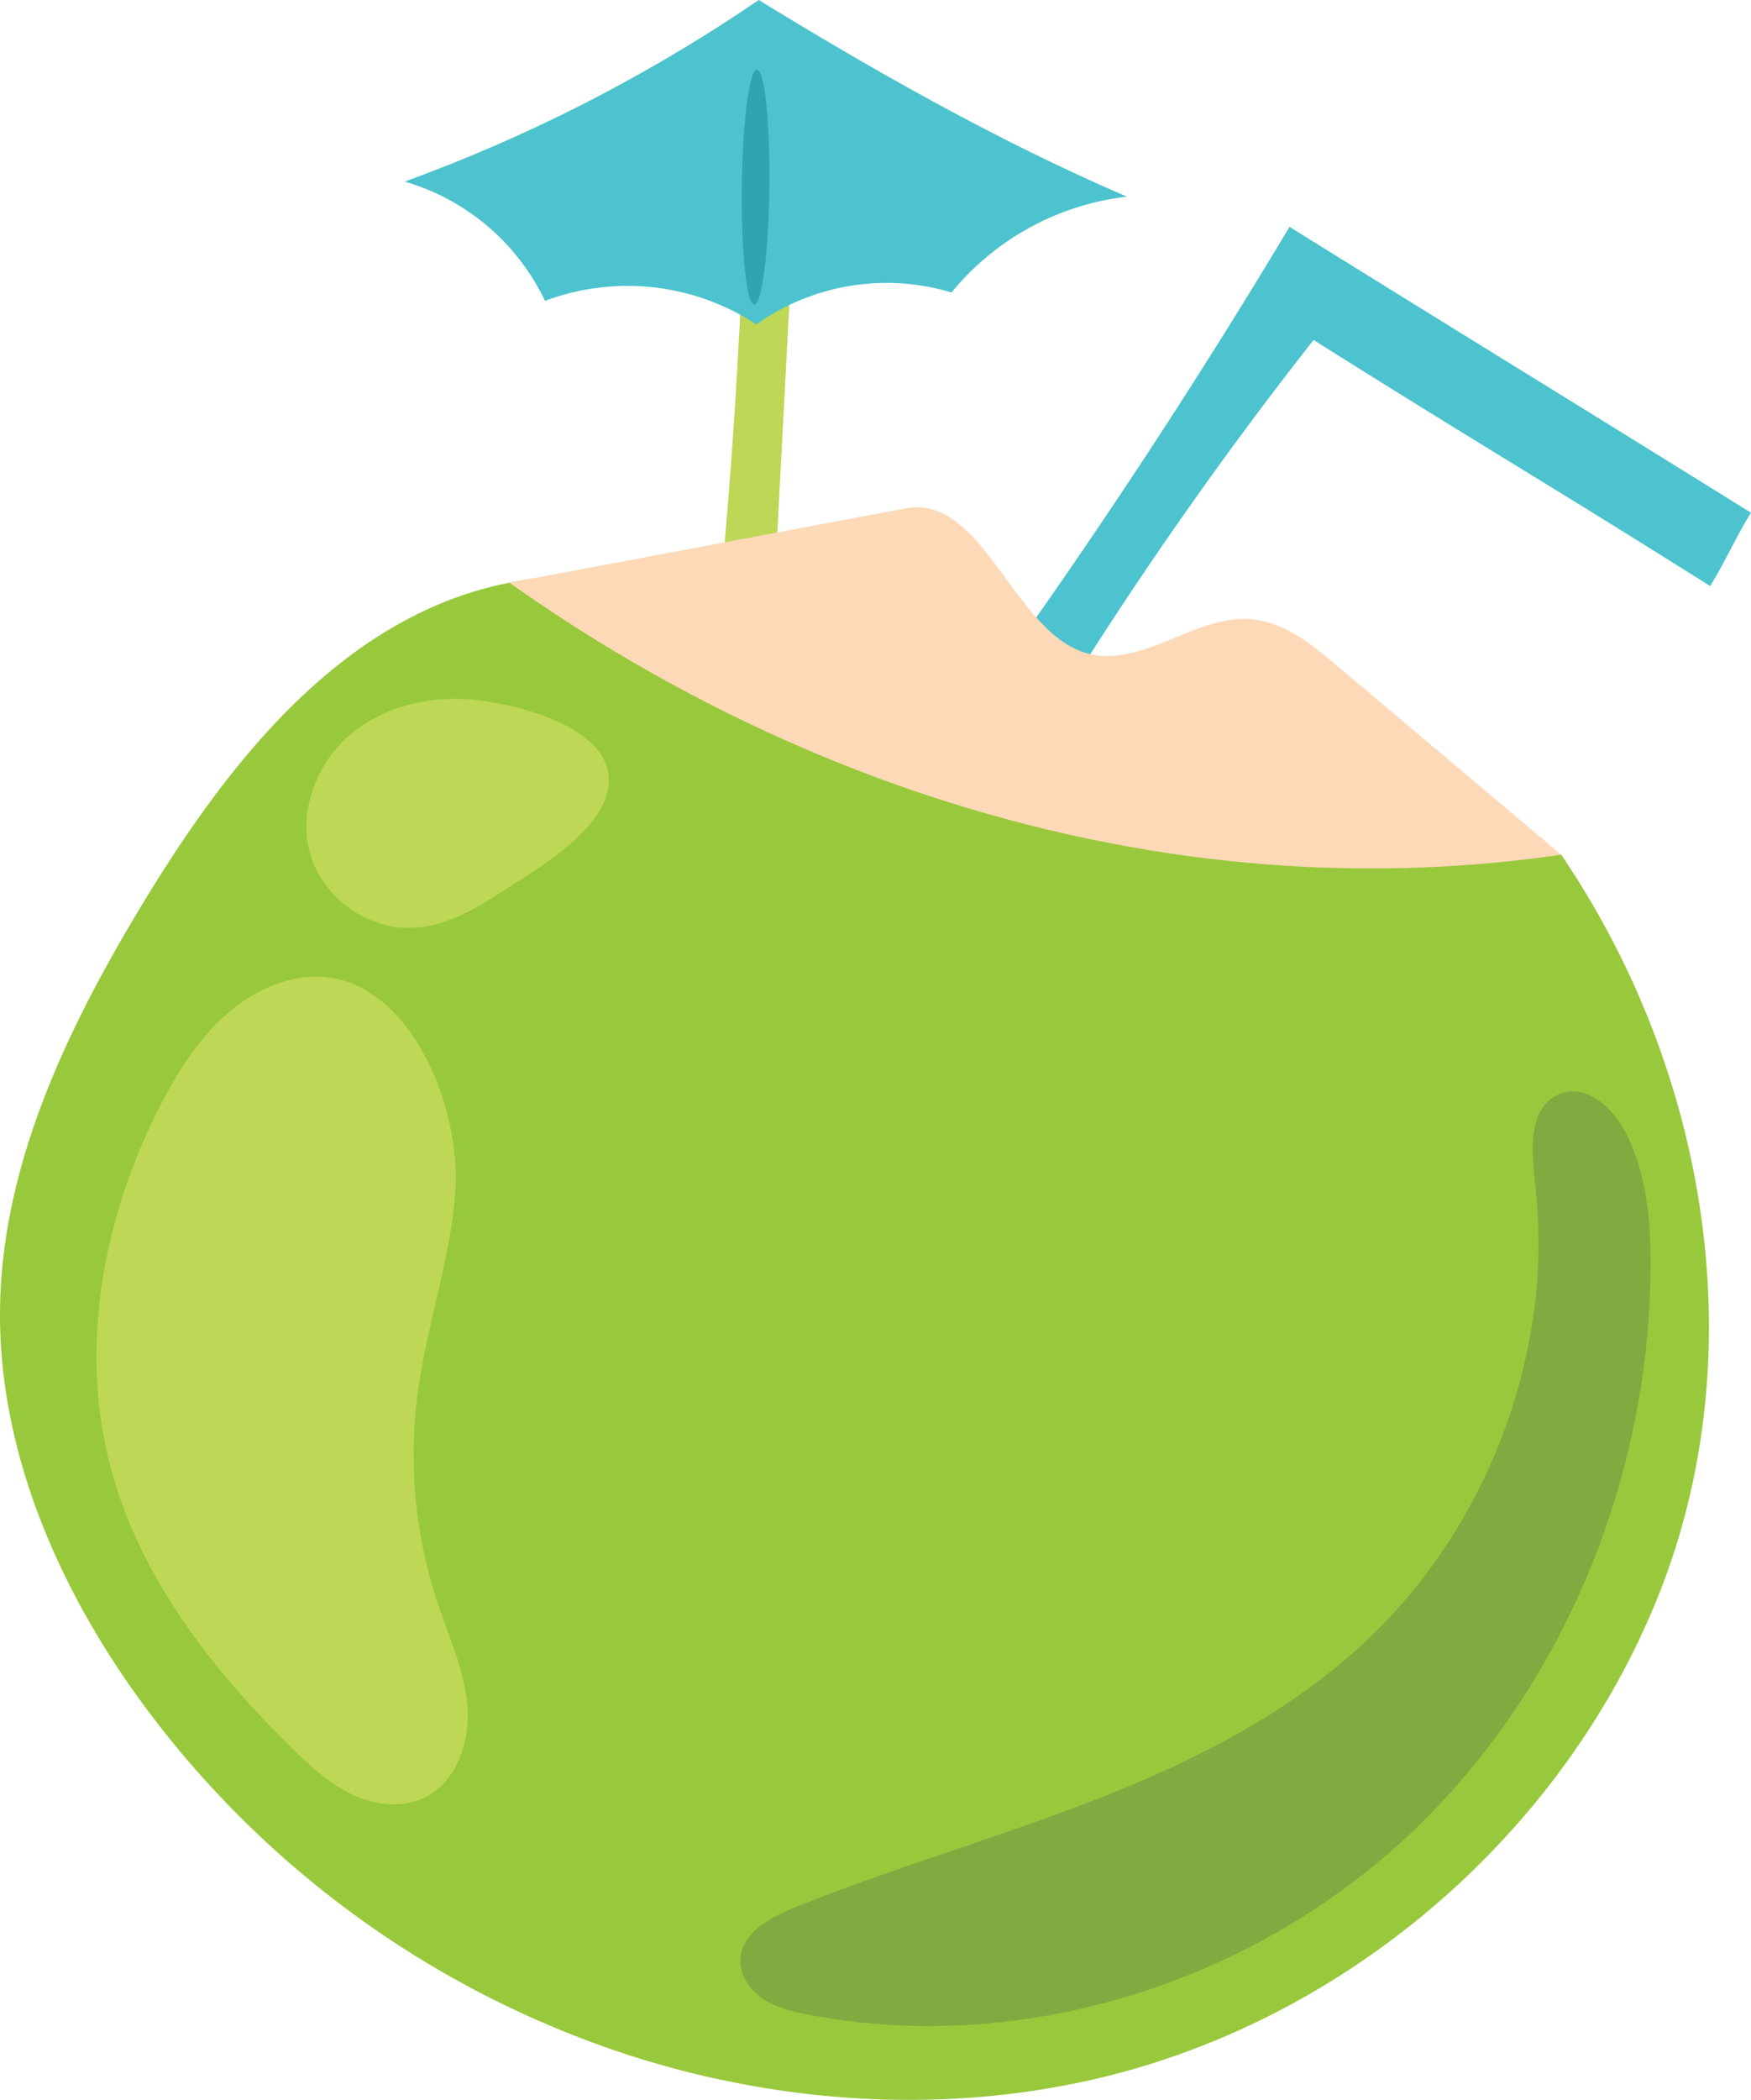
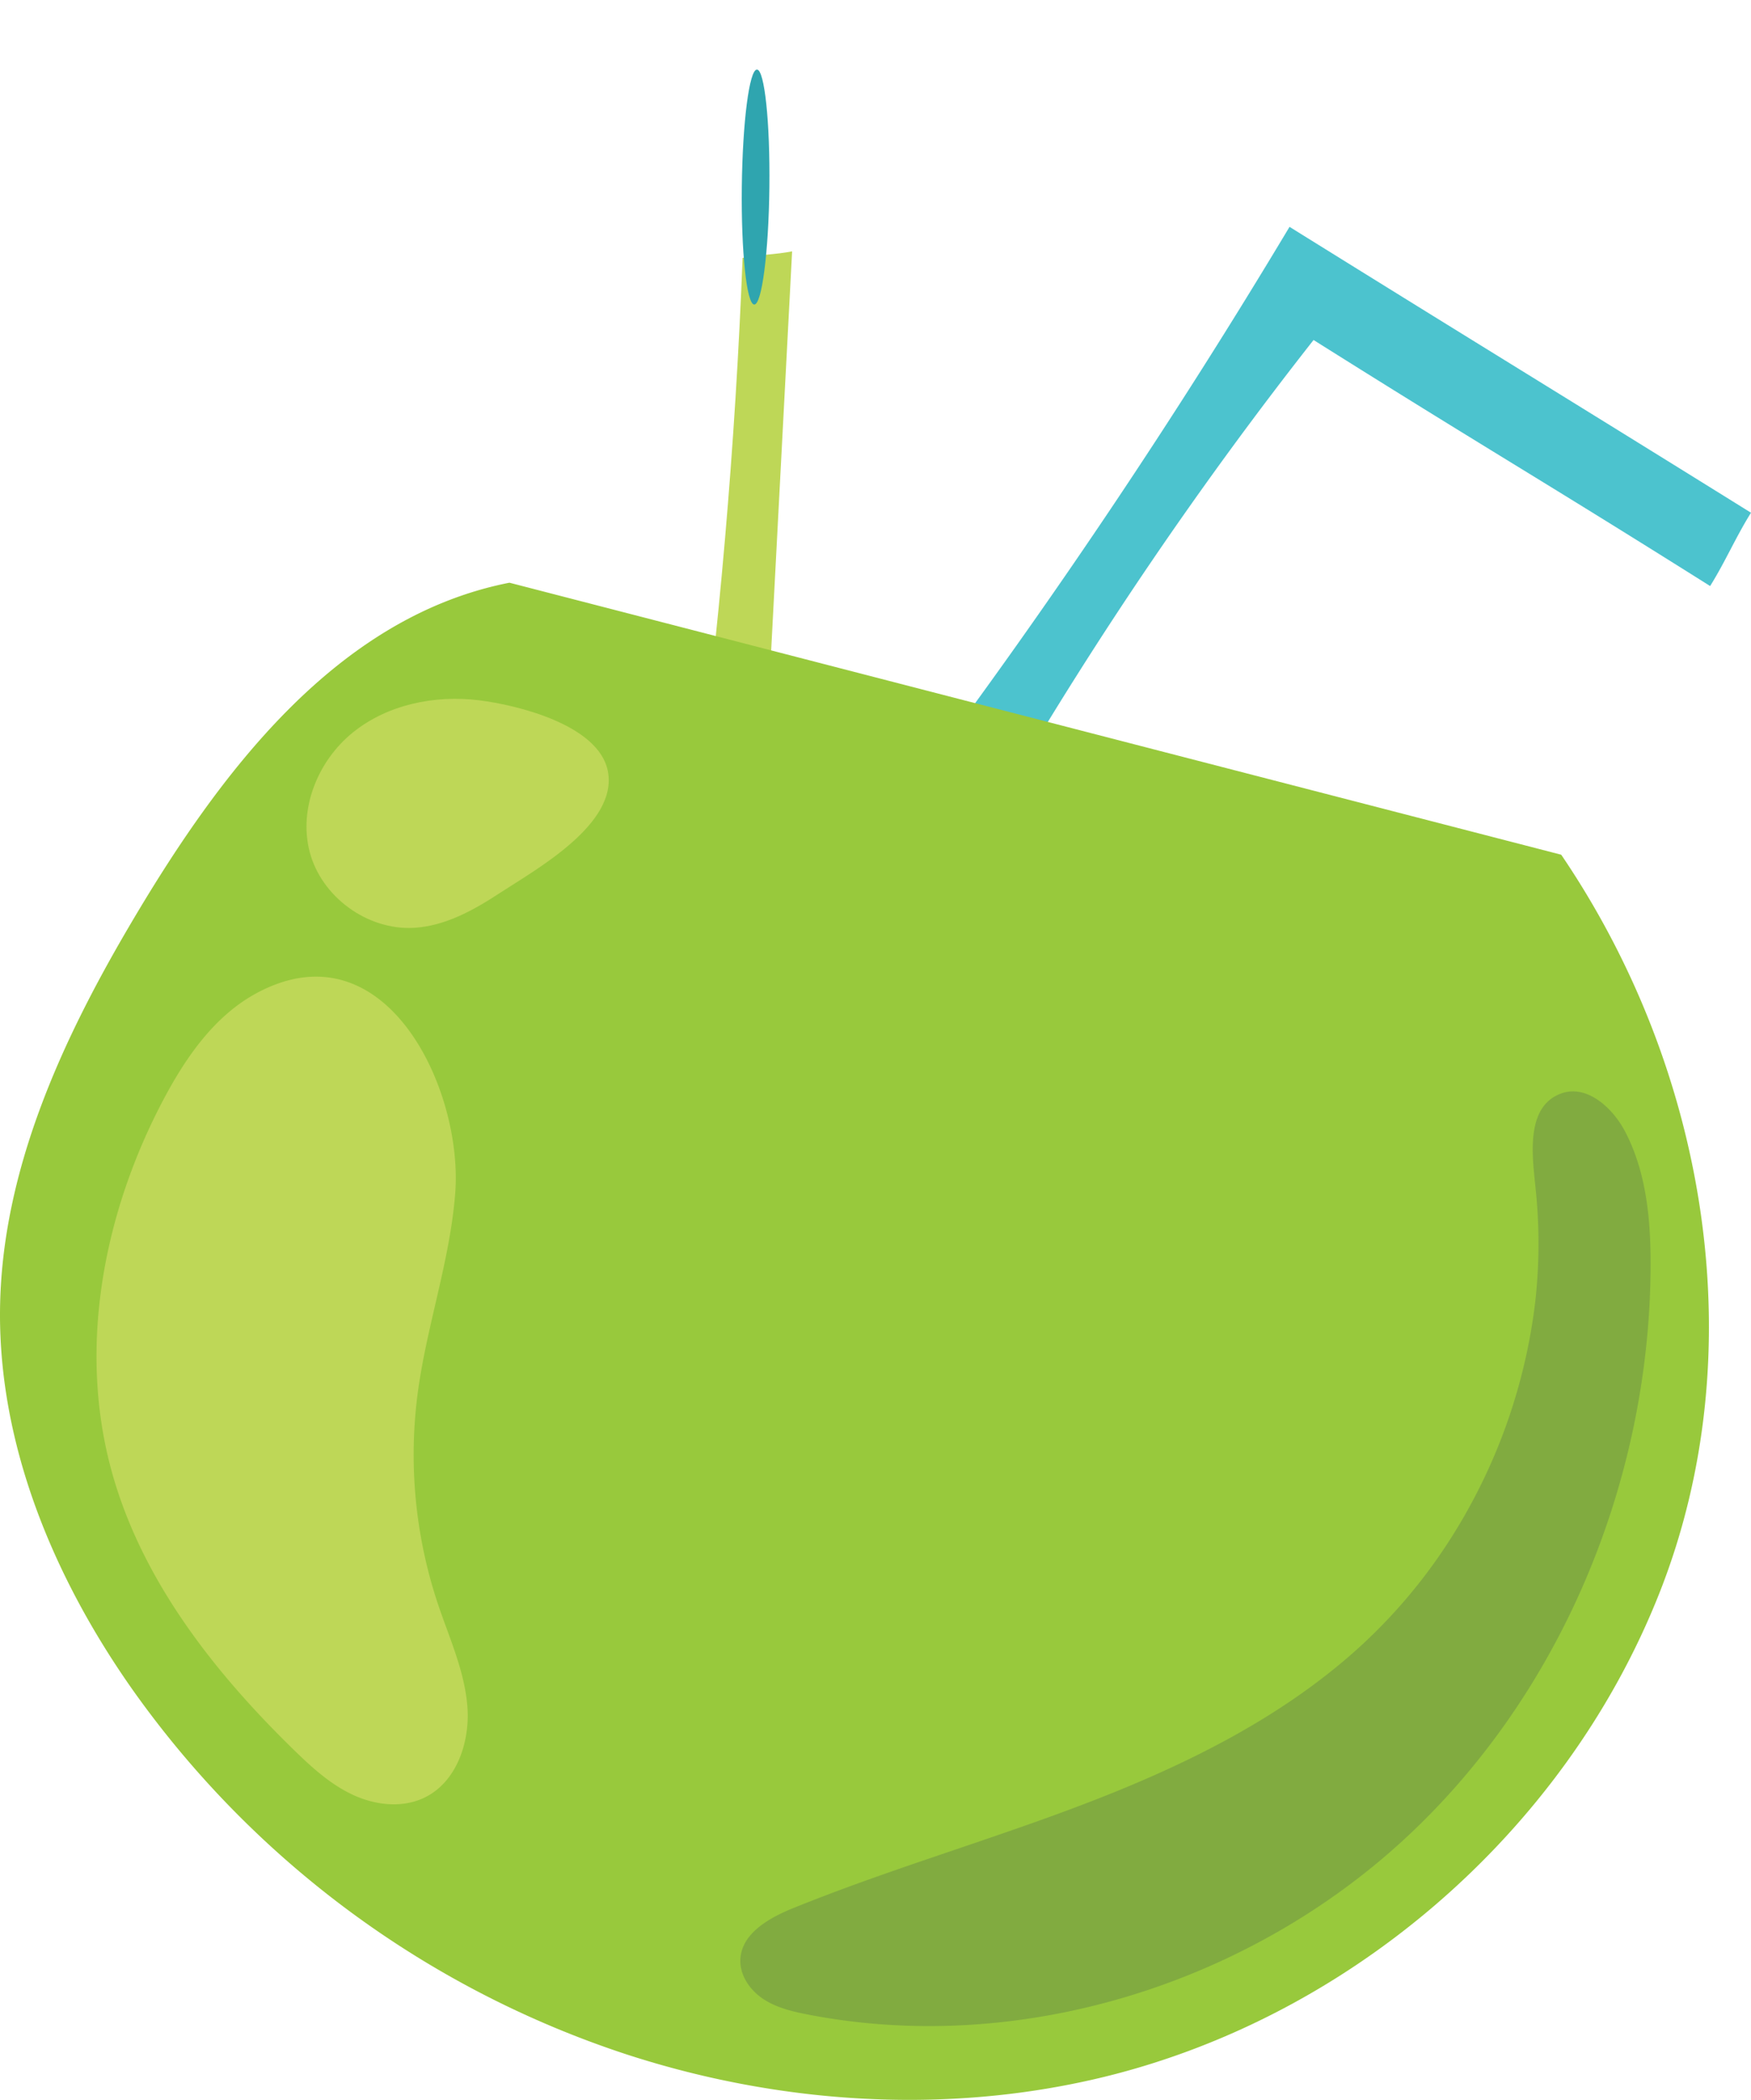
<svg xmlns="http://www.w3.org/2000/svg" width="409.641" height="491.051" viewBox="0 0 409.641 491.051">
  <g id="Raggruppa_1255" data-name="Raggruppa 1255" transform="translate(-8844.655 -228.186)">
    <path id="Tracciato_7196" data-name="Tracciato 7196" d="M456.438,273.908q3.444-65.622,6.891-131.245c-3.88.768-7.7.761-11.582,1.528q-2.555,65.657-11.307,130.877c4.771,2.144,11.387,1.307,16-1.161" transform="translate(8566.639 144.3)" fill="#bed757" />
-     <path id="Tracciato_7197" data-name="Tracciato 7197" d="M502.778,124.9a373.338,373.338,0,0,1-82.815,42.458,52.687,52.687,0,0,1,32.824,27.892,54.963,54.963,0,0,1,49.432,5.5,52.7,52.7,0,0,1,45.66-7.457,62.407,62.407,0,0,1,41.042-22.413c-29.85-12.846-58.43-29.01-86.143-45.985" transform="translate(8519.376 103.29)" fill="#4cc3ce" />
    <path id="Tracciato_7199" data-name="Tracciato 7199" d="M450.263,157.325c-.172,15.175-1.757,27.458-3.54,27.435s-3.083-12.336-2.911-27.508,1.757-27.458,3.54-27.439,3.083,12.336,2.911,27.511" transform="translate(8574.389 114.642)" fill="#2fa5af" />
    <path id="Tracciato_7201" data-name="Tracciato 7201" d="M456.815,270.23a1508.938,1508.938,0,0,0,86.755-129.3c46,28.6,61.96,38.256,107.961,66.853-3.566,5.7-6,11.44-9.561,17.143-40.671-25.583-52.1-31.954-92.776-57.537a934.084,934.084,0,0,0-72.242,106.155c-1.77,3.057-3.586,6.2-6.345,8.4s-6.732,3.265-9.882,1.674-6.024-10.56-3.91-13.385" transform="translate(8602.765 140.303)" fill="#4cc3ce" />
-     <path id="Tracciato_7202" data-name="Tracciato 7202" d="M510.524,167.892c-40.734,8.013-68.183,44.916-89.184,80.728-15.81,26.962-29.228,56.525-29.966,87.778-.764,32.381,12.327,63.882,30.982,90.365a229.226,229.226,0,0,0,115.63,85.3c35.018,11.374,73.069,14.047,108.97,5.875C706.1,504.482,757.4,460.417,779.629,403.975s11.043-122.3-23.045-172.472c-78.882-19.472-166.335-79.289-246.06-63.611" transform="translate(8453.313 196.557)" fill="#98c93c" />
-     <path id="Tracciato_7203" data-name="Tracciato 7203" d="M427.368,178.389q46.348-8.694,92.7-17.385c19.148-3.593,25.89,32.662,45.29,34.432,12.366,1.131,23.505-9.716,35.858-8.486,7.536.744,13.822,5.842,19.611,10.722q26.305,22.162,52.6,44.327c-86.838,12.671-174.437-12.9-246.06-63.611" transform="translate(8536.468 186.06)" fill="#fdd9b7" />
+     <path id="Tracciato_7202" data-name="Tracciato 7202" d="M510.524,167.892c-40.734,8.013-68.183,44.916-89.184,80.728-15.81,26.962-29.228,56.525-29.966,87.778-.764,32.381,12.327,63.882,30.982,90.365a229.226,229.226,0,0,0,115.63,85.3c35.018,11.374,73.069,14.047,108.97,5.875C706.1,504.482,757.4,460.417,779.629,403.975s11.043-122.3-23.045-172.472" transform="translate(8453.313 196.557)" fill="#98c93c" />
    <path id="Tracciato_7204" data-name="Tracciato 7204" d="M453.35,174.63c-10.355-1.267-21.4.992-29.513,7.556s-12.7,17.749-10.087,27.849c2.729,10.547,13.484,18.41,24.362,17.812,7.295-.4,13.974-4.105,20.084-8.108,8.37-5.482,27.8-16.131,25.315-28.577-2.16-10.831-21.332-15.453-30.161-16.531" transform="translate(8503.34 217.31)" fill="#bed757" />
    <path id="Tracciato_7205" data-name="Tracciato 7205" d="M435.783,197.7c-9.915,5.273-16.657,14.99-21.917,24.911-13.871,26.171-19.975,57.279-12.439,85.925,6.769,25.732,23.8,47.592,42.852,66.165,4.155,4.053,8.519,8.049,13.772,10.517s11.6,3.222,16.829.7c7.513-3.622,10.689-12.962,10.051-21.275s-4.225-16.065-6.878-23.968a110.086,110.086,0,0,1-4.777-49.084c2.064-15.81,7.563-31.084,8.807-46.98,1.906-24.359-16.263-62.886-46.3-46.914" transform="translate(8469.067 262.64)" fill="#bed757" />
    <path id="Tracciato_7206" data-name="Tracciato 7206" d="M589.477,331.132c-18.1,16.789-40.652,28.017-63.674,36.92s-46.828,15.7-69.708,24.967c-5.621,2.276-12.045,5.862-12.386,11.916-.212,3.735,2.2,7.245,5.313,9.319s6.855,2.958,10.53,3.672c49.134,9.518,102.033-6.775,138.973-40.542s57.749-83.821,58.123-133.868c.079-10.977-.864-22.321-5.945-32.054-2.941-5.631-8.975-11.1-14.953-8.939-8.565,3.087-6.7,15.059-6.021,22.039a123,123,0,0,1-.033,26.41,132.071,132.071,0,0,1-19.466,55.079,125.793,125.793,0,0,1-20.753,25.08" transform="translate(8574.157 281.363)" fill="#81ab40" />
  </g>
</svg>